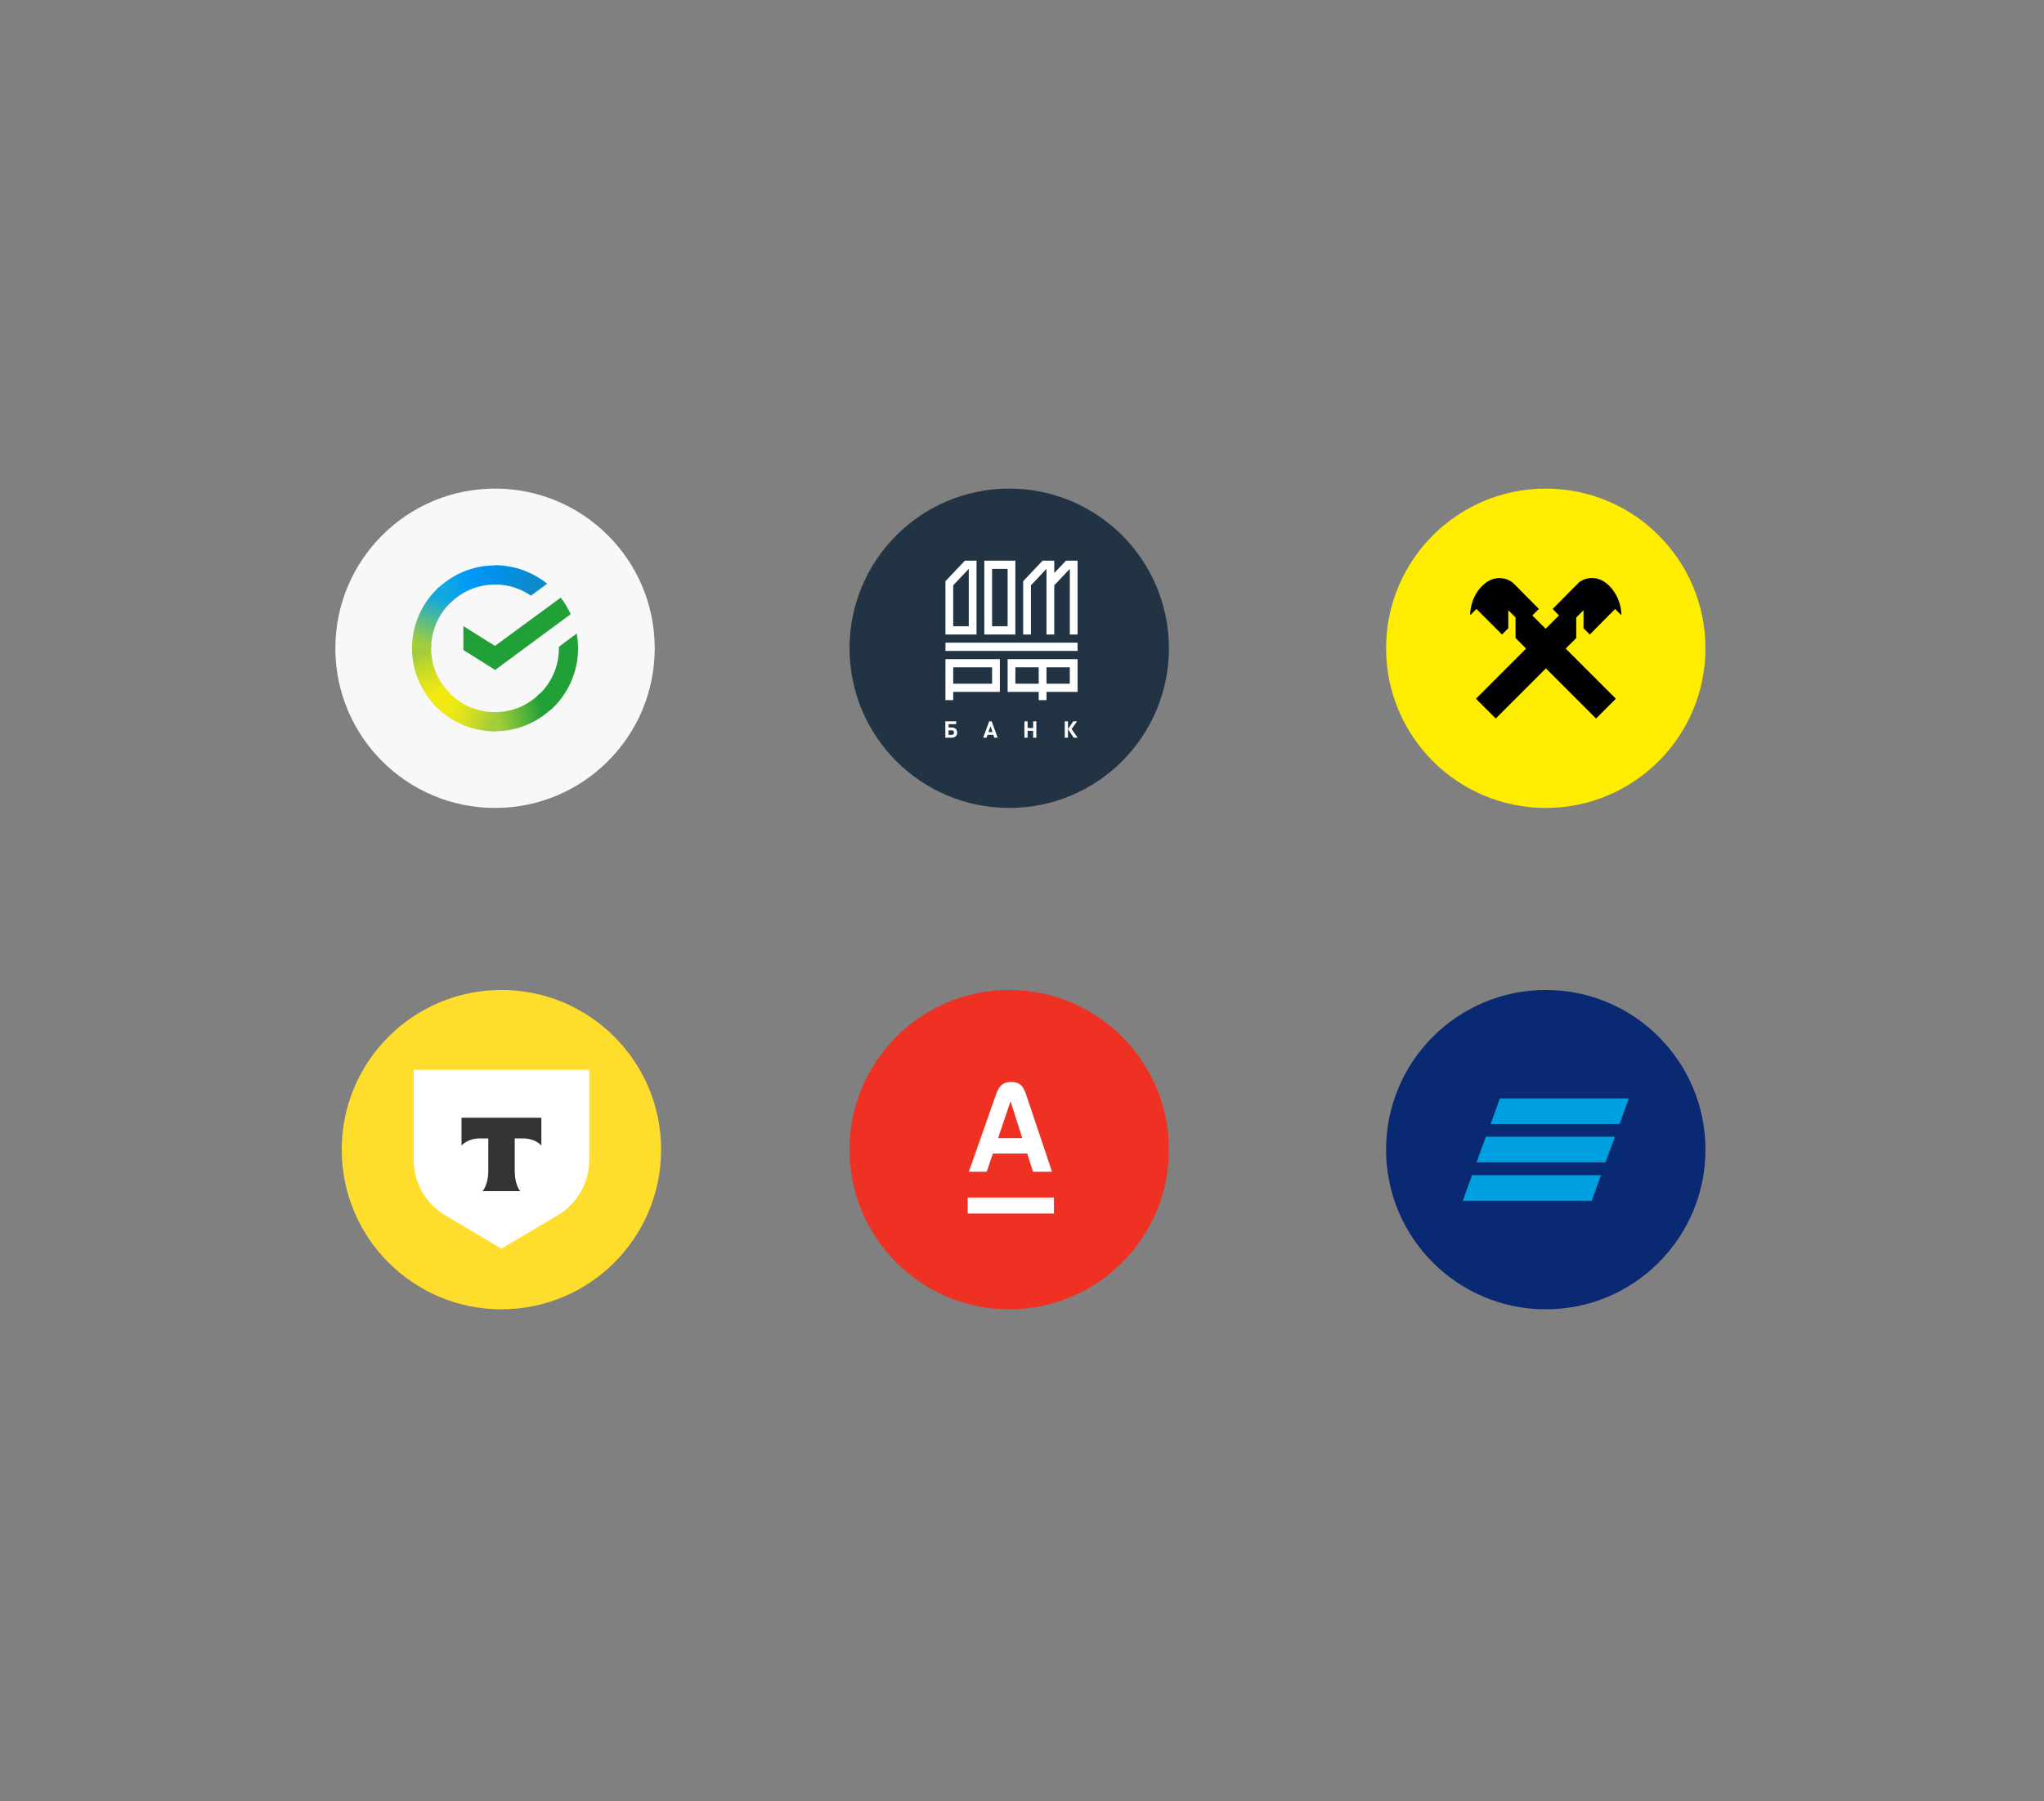
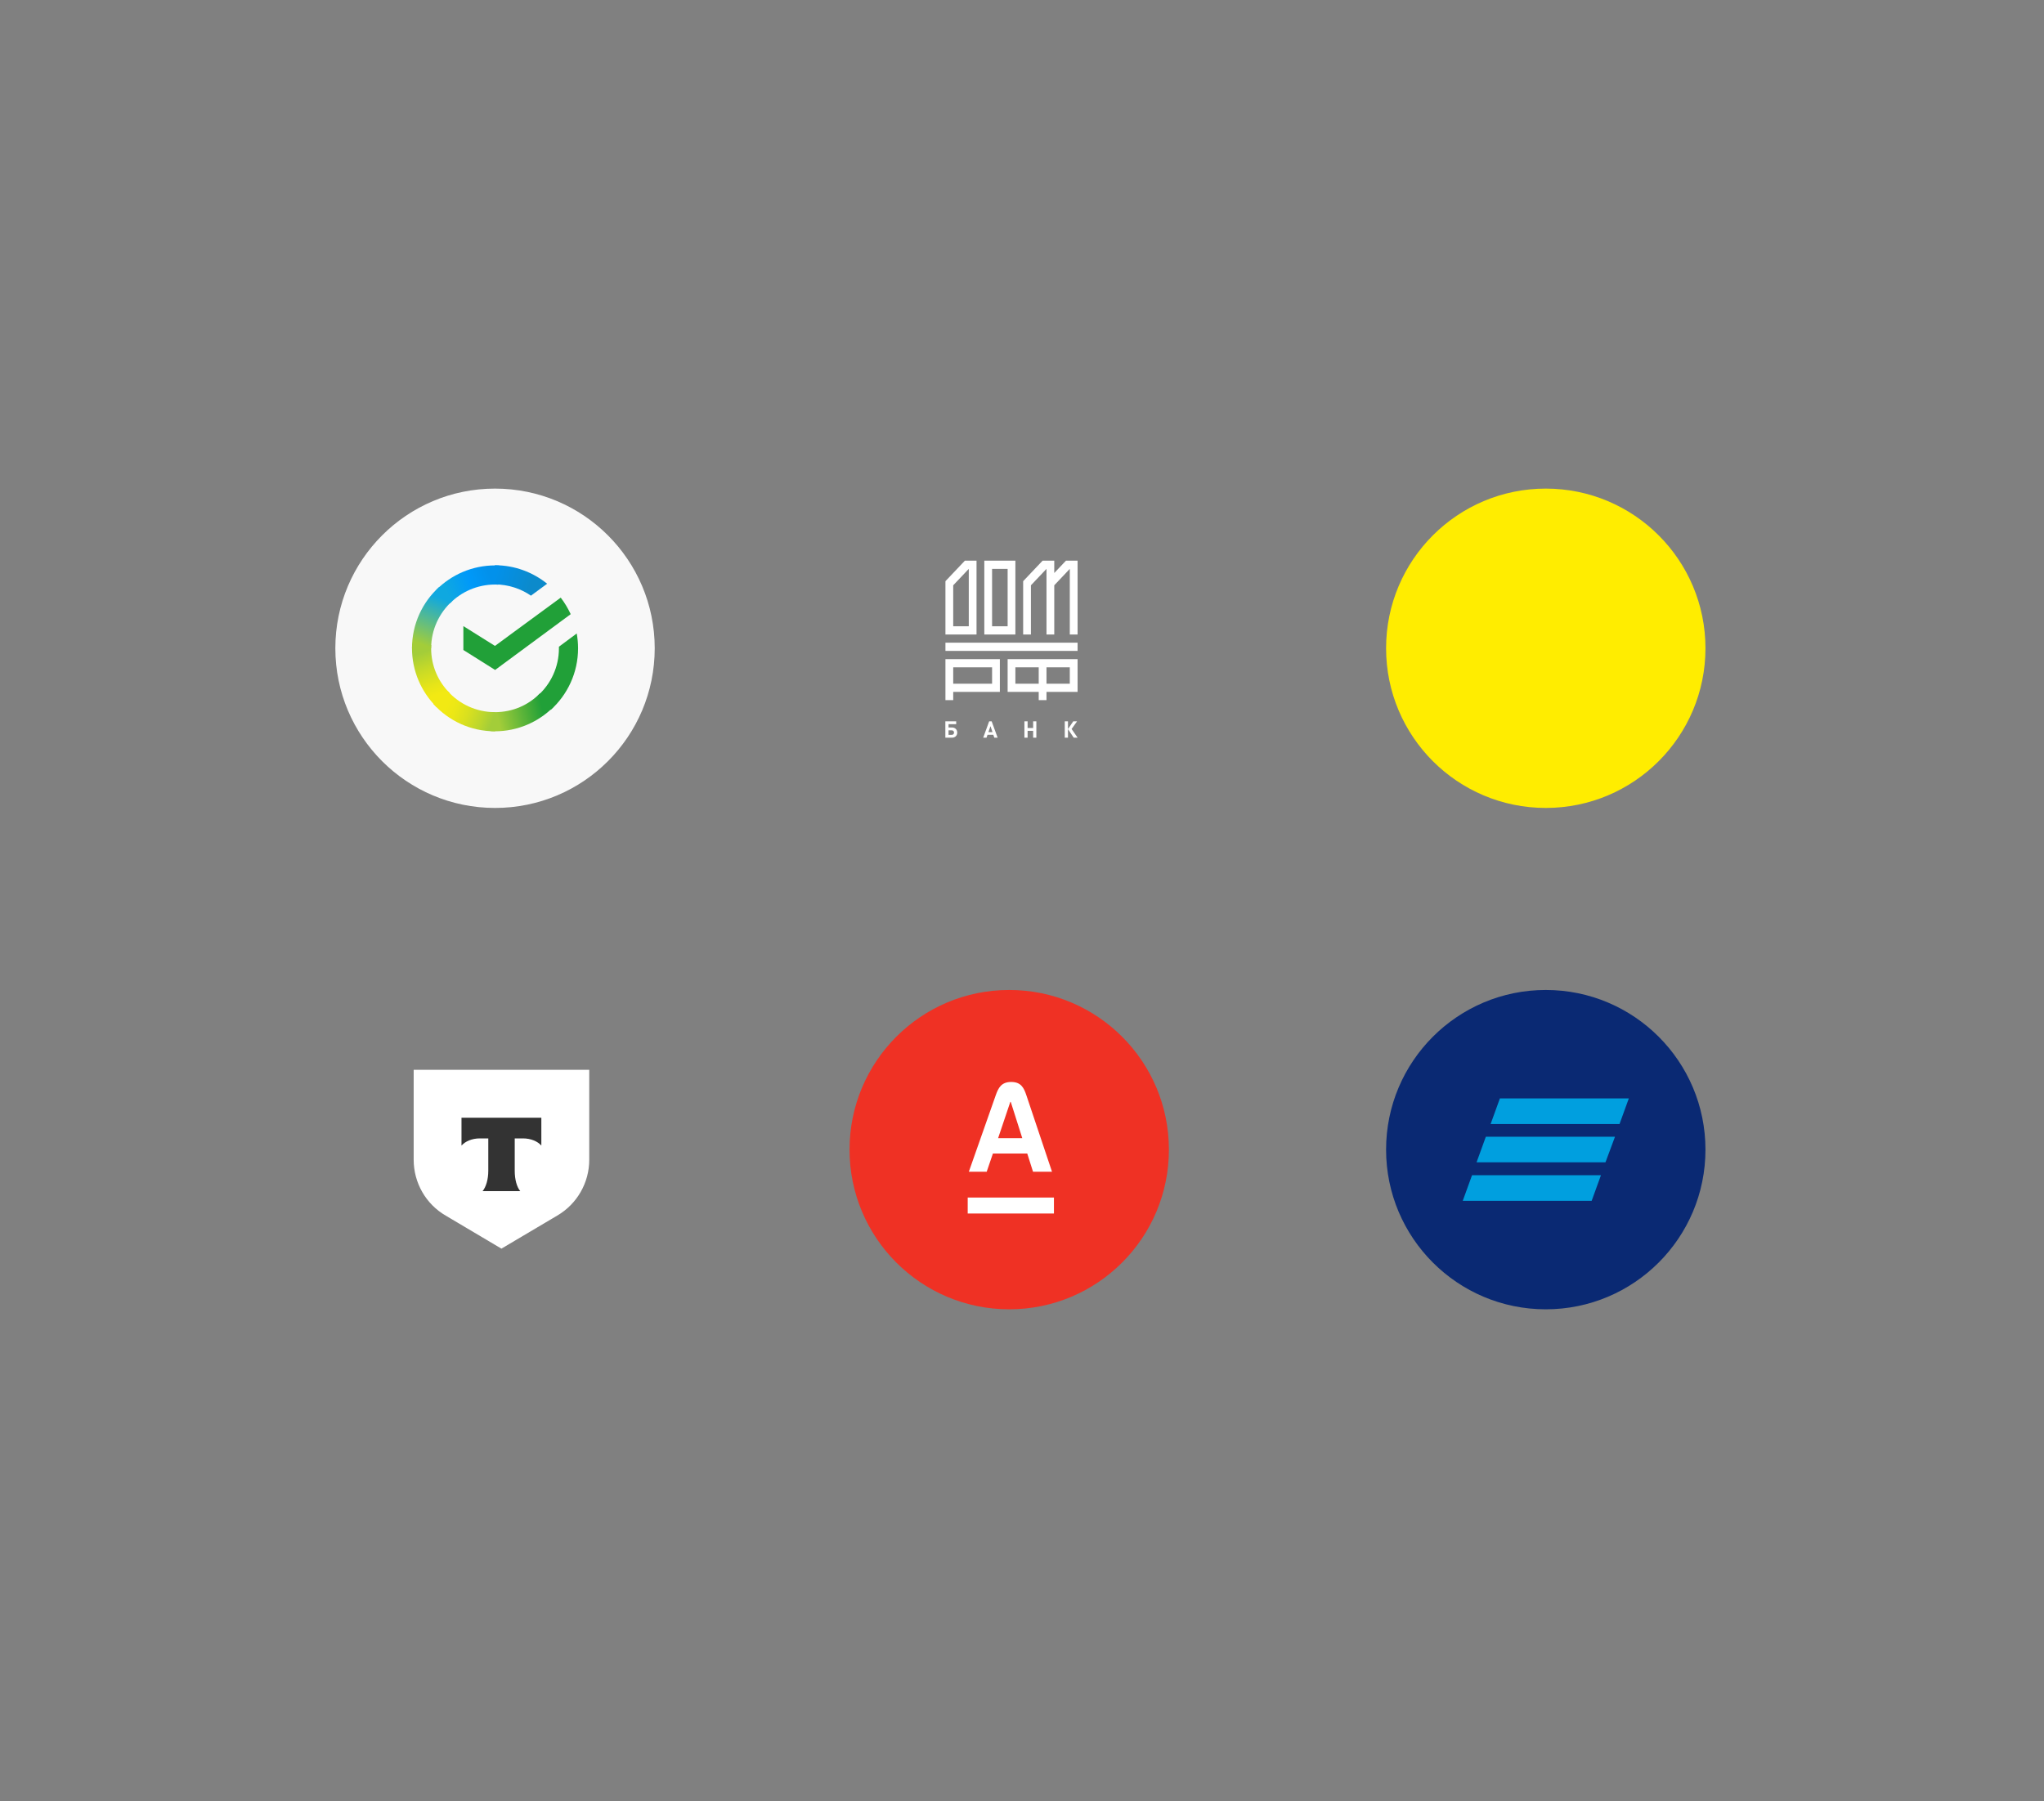
<svg xmlns="http://www.w3.org/2000/svg" width="640" height="564" viewBox="0 0 640 564" fill="none">
  <rect x="0" y="0" width="640" height="564" fill="#808080" stroke="none" />
  <circle cx="316" cy="360" r="50" fill="#EF3124" />
  <g clip-path="url(#clip0_643_22)">
    <path d="M350.75 326H282V394.75H350.75V326Z" fill="#EF3124" />
    <path d="M330 375H303V380H330V375Z" fill="white" />
    <path d="M321.364 342.954C320.587 340.637 319.691 338.807 316.623 338.807C313.555 338.807 312.602 340.629 311.784 342.954L303.352 366.922H308.944L310.89 361.224H321.648L323.453 366.922H329.399L321.364 342.954ZM312.518 356.411L316.34 345.051H316.481L320.091 356.411H312.518Z" fill="white" />
  </g>
  <circle cx="484" cy="360" r="50" fill="#0A2973" />
  <path d="M507.091 351.983H466.726L469.634 343.967H510L507.091 351.983ZM505.672 355.956H465.236L462.327 363.972H502.693L505.672 355.956ZM501.274 368.016H460.909L458 376.032H498.366L501.274 368.016Z" fill="#009FDF" />
  <g clip-path="url(#clip1_643_22)">
-     <circle cx="157" cy="360" r="50" fill="#FFDD2D" />
    <path d="M129.5 335H184.5V363.161C184.5 370.382 180.673 377.04 174.452 380.664L157 391L139.567 380.664C133.345 377.067 129.527 370.382 129.527 363.161V335H129.5Z" fill="white" />
    <path fill-rule="evenodd" clip-rule="evenodd" d="M144.5 350V358.729C145.683 357.39 147.813 356.48 150.233 356.48H152.889V366.628C152.889 369.332 152.179 371.688 151.101 373H162.896C161.818 371.688 161.167 369.332 161.167 366.628V356.48H163.75C166.196 356.48 168.343 357.39 169.5 358.729V350H144.5Z" fill="#333333" />
  </g>
  <circle cx="484" cy="203" r="50" fill="#FFED00" />
-   <path d="M484.039 209.296L468.335 225L462.132 218.797L477.836 203.092L474.538 199.795V193.356L472.261 191.079V196.732L470.298 198.695L462.289 190.686L460.326 192.649C460.326 191.157 460.64 186.838 464.252 183.305C468.178 179.536 472.418 181.263 473.91 182.677L481.841 190.686L479.799 192.728L483.961 196.889L488.122 192.728L486.159 190.686L494.09 182.677C495.503 181.185 499.822 179.536 503.748 183.305C507.36 186.917 507.674 191.157 507.674 192.649L505.711 190.686L497.781 198.695L495.818 196.732V191.079L493.54 193.356V199.795L490.242 203.092L505.947 218.797L499.744 225L484.039 209.296Z" fill="black" />
-   <circle cx="316" cy="203" r="50" fill="#223343" />
  <path d="M298.053 231H296V225.877H299.393V226.769H297.002V227.805H298.053C299.083 227.805 299.717 228.467 299.717 229.402C299.717 230.338 299.09 231 298.053 231ZM298.003 228.697H297.002V230.108H298.003C298.449 230.108 298.716 229.828 298.716 229.402C298.716 228.985 298.449 228.697 298.003 228.697" fill="white" />
  <path d="M311.329 231L311.026 230.094H309.203L308.893 231H307.85L309.715 225.877H310.5L312.373 231H311.329ZM310.133 227.388L309.484 229.251H310.759L310.133 227.388Z" fill="white" />
  <path d="M323.491 231V228.855H321.755V231H320.754V225.877H321.755V227.97H323.491V225.877H324.493V231H323.491" fill="white" />
  <path d="M333.392 231V225.877H334.393V228.309L336.049 225.877H337.245L335.524 228.28L337.418 231H336.194L334.393 228.323V231H333.392Z" fill="white" />
  <path d="M327.669 216.668H337.402V206.396H315.501V216.668H325.234V219.238H327.669V216.668ZM325.234 214.099H317.928V208.964H325.234V214.099ZM327.669 208.965H334.967V214.102H327.669V208.965ZM296.028 203.826H337.402V201.257H296.028V203.826ZM334.967 198.69H337.402V175.572H333.753V175.58L330.102 179.431V175.572H326.447L320.363 181.994V198.69H322.796V183.279L327.669 178.137V198.69H330.102V183.279L334.967 178.137V198.69ZM308.197 198.69H317.928V175.572H308.197V198.69ZM310.63 178.137H315.501V196.12H310.63V178.137ZM296.028 198.69H305.762V175.572H302.113L296.028 181.994V181.995V198.69ZM298.464 183.279L303.335 178.137V196.12H298.464V183.279ZM313.067 206.396H296.028V219.238H298.464V216.668H313.067V206.396ZM310.63 214.099H298.464V208.964H310.63V214.099Z" fill="white" />
  <circle cx="155" cy="203" r="50" fill="#F8F8F8" />
  <path d="M175.57 187.145C176.799 188.733 177.824 190.475 178.695 192.319L155.026 209.789L145.087 203.539V196.059L154.975 202.258L175.57 187.145Z" fill="#21A038" />
  <path d="M134.994 203.025C134.994 202.667 134.994 202.359 135.045 202.001L129.051 201.693C129.051 202.103 129 202.564 129 202.974C129 210.147 131.92 216.653 136.633 221.366L140.886 217.114C137.248 213.528 134.994 208.558 134.994 203.025Z" fill="url(#paint0_linear_643_22)" />
  <path d="M154.975 183.045C155.333 183.045 155.641 183.045 155.999 183.096L156.307 177.102C155.897 177.102 155.436 177.051 155.026 177.051C147.853 177.051 141.347 179.971 136.634 184.684L140.886 188.936C144.472 185.299 149.493 183.045 154.975 183.045Z" fill="url(#paint1_linear_643_22)" />
  <path d="M154.975 223.005C154.616 223.005 154.309 223.005 153.95 222.954L153.643 228.948C154.052 228.948 154.514 228.999 154.923 228.999C162.096 228.999 168.602 226.079 173.315 221.365L169.063 217.113C165.477 220.802 160.508 223.005 154.975 223.005Z" fill="url(#paint2_linear_643_22)" />
-   <path d="M166.245 186.529L171.317 182.789C166.86 179.203 161.173 177 154.974 177V182.994C159.175 183.045 163.069 184.326 166.245 186.529Z" fill="url(#paint3_linear_643_22)" />
+   <path d="M166.245 186.529L171.317 182.789C166.86 179.203 161.173 177 154.974 177V182.994C159.175 183.045 163.069 184.326 166.245 186.529" fill="url(#paint3_linear_643_22)" />
  <path d="M181 203.025C181 201.437 180.846 199.9 180.59 198.363L175.006 202.513C175.006 202.667 175.006 202.872 175.006 203.025C175.006 208.917 172.444 214.194 168.397 217.831L172.444 222.288C177.67 217.575 181 210.659 181 203.025Z" fill="#21A038" />
  <path d="M154.974 223.005C149.083 223.005 143.806 220.444 140.169 216.396L135.711 220.444C140.476 225.721 147.341 228.999 154.974 228.999V223.005Z" fill="url(#paint4_linear_643_22)" />
  <path d="M141.603 188.219L137.556 183.762C132.279 188.526 129 195.391 129 203.025H134.994C134.994 197.184 137.556 191.856 141.603 188.219Z" fill="url(#paint5_linear_643_22)" />
  <defs>
    <linearGradient id="paint0_linear_643_22" x1="136.013" y1="220.637" x2="129.878" y2="202.96" gradientUnits="userSpaceOnUse">
      <stop offset="0.144" stop-color="#F2E913" />
      <stop offset="0.304" stop-color="#E7E518" />
      <stop offset="0.582" stop-color="#CADB26" />
      <stop offset="0.891" stop-color="#A3CD39" />
    </linearGradient>
    <linearGradient id="paint1_linear_643_22" x1="138.342" y1="183.989" x2="153.894" y2="178.082" gradientUnits="userSpaceOnUse">
      <stop offset="0.059" stop-color="#0FA8E0" />
      <stop offset="0.538" stop-color="#0099F9" />
      <stop offset="0.923" stop-color="#0291EB" />
    </linearGradient>
    <linearGradient id="paint2_linear_643_22" x1="153.291" y1="223.886" x2="171.821" y2="219.711" gradientUnits="userSpaceOnUse">
      <stop offset="0.123" stop-color="#A3CD39" />
      <stop offset="0.285" stop-color="#86C339" />
      <stop offset="0.869" stop-color="#21A038" />
    </linearGradient>
    <linearGradient id="paint3_linear_643_22" x1="153.743" y1="180.835" x2="169.155" y2="185.575" gradientUnits="userSpaceOnUse">
      <stop offset="0.057" stop-color="#0291EB" />
      <stop offset="0.79" stop-color="#0C8ACB" />
    </linearGradient>
    <linearGradient id="paint4_linear_643_22" x1="137.236" y1="221.417" x2="153.787" y2="227.582" gradientUnits="userSpaceOnUse">
      <stop offset="0.132" stop-color="#F2E913" />
      <stop offset="0.298" stop-color="#EBE716" />
      <stop offset="0.531" stop-color="#D9E01F" />
      <stop offset="0.802" stop-color="#BBD62D" />
      <stop offset="0.983" stop-color="#A3CD39" />
    </linearGradient>
    <linearGradient id="paint5_linear_643_22" x1="133.561" y1="203.749" x2="140.195" y2="186.547" gradientUnits="userSpaceOnUse">
      <stop offset="0.07" stop-color="#A3CD39" />
      <stop offset="0.26" stop-color="#81C55F" />
      <stop offset="0.922" stop-color="#0FA8E0" />
    </linearGradient>
    <clipPath id="clip0_643_22">
      <rect width="68.75" height="68.75" fill="white" transform="translate(282 326)" />
    </clipPath>
    <clipPath id="clip1_643_22">
      <rect width="100" height="100" fill="white" transform="translate(107 310)" />
    </clipPath>
  </defs>
</svg>